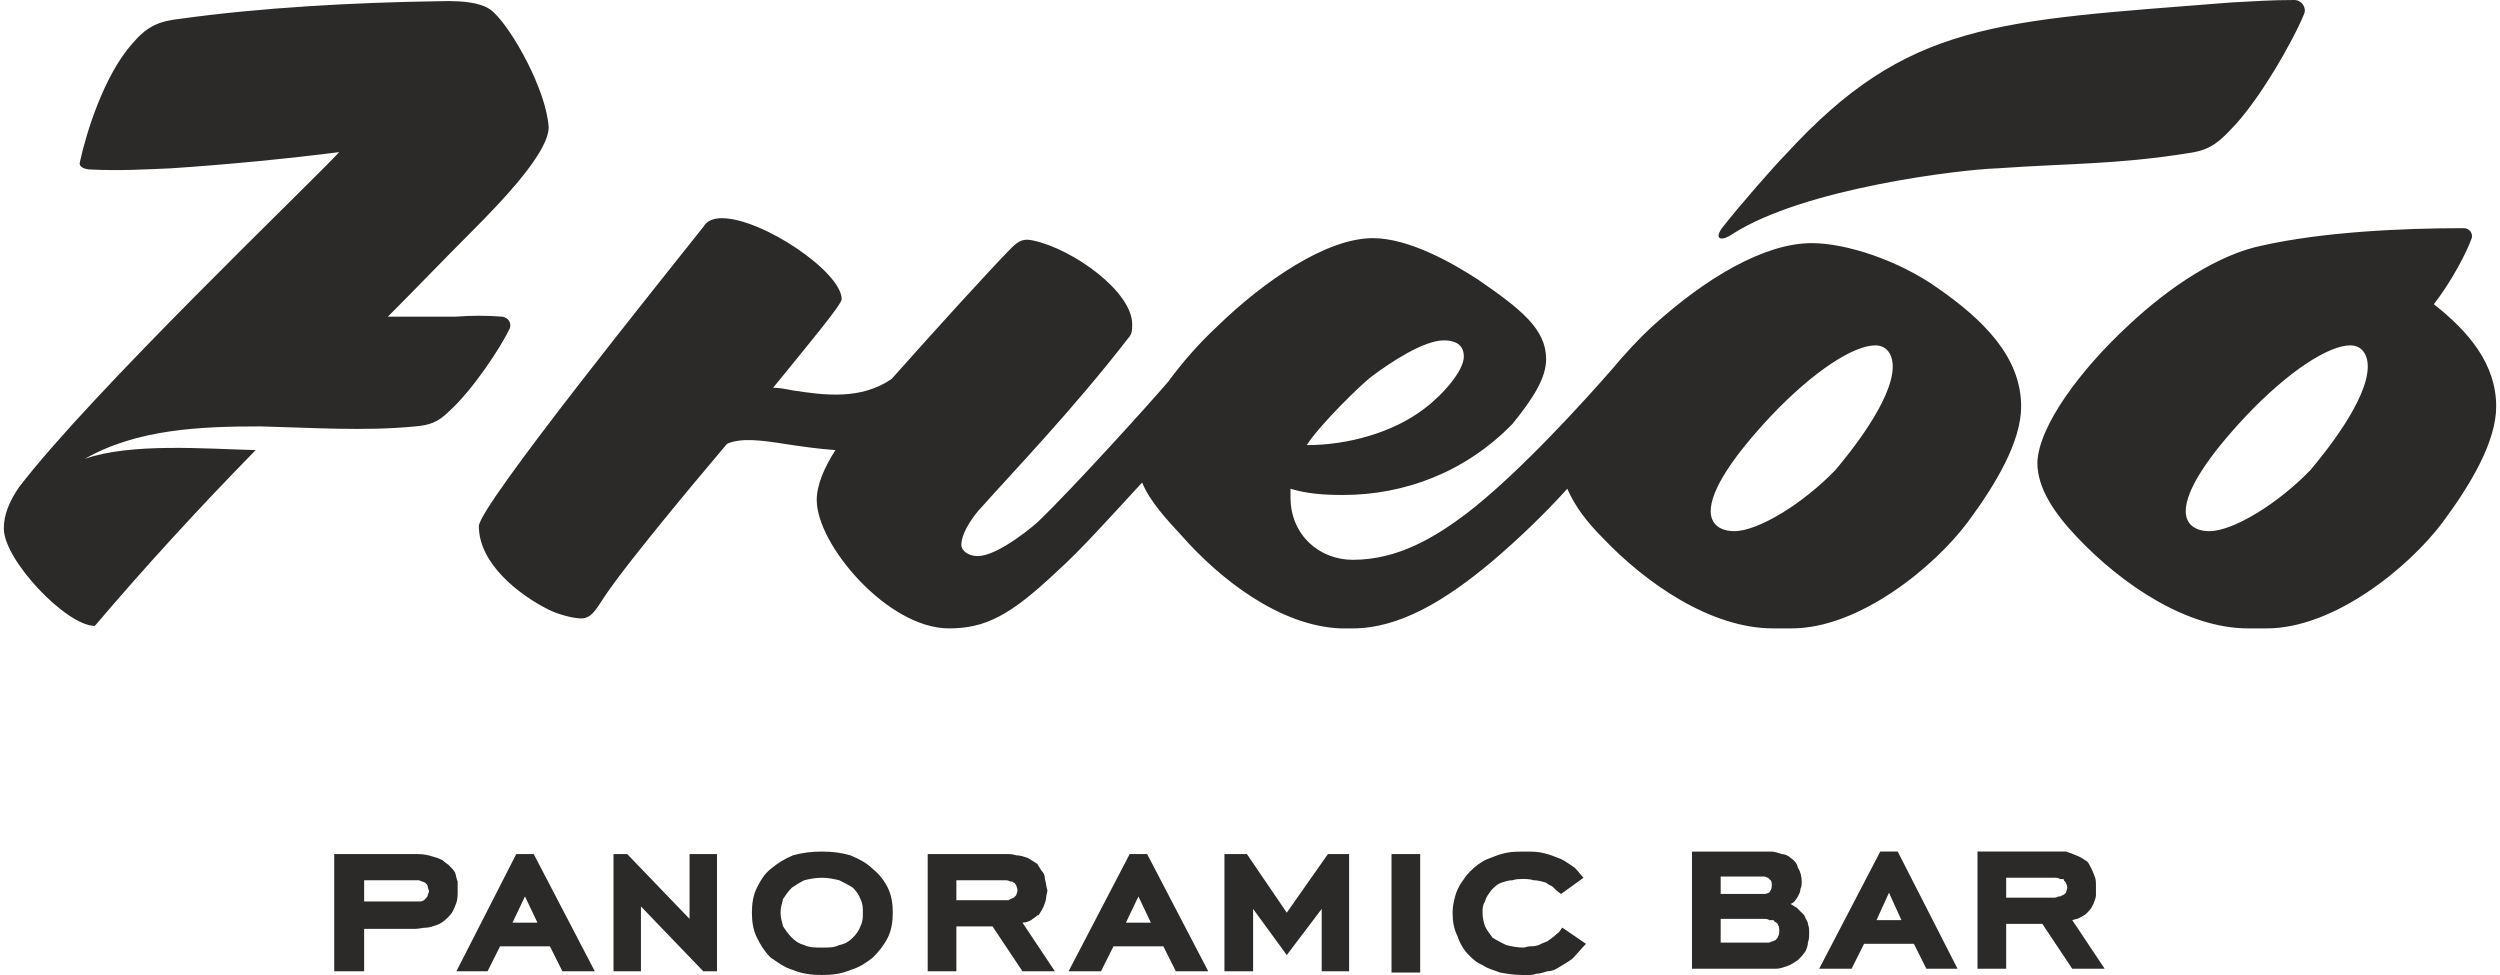
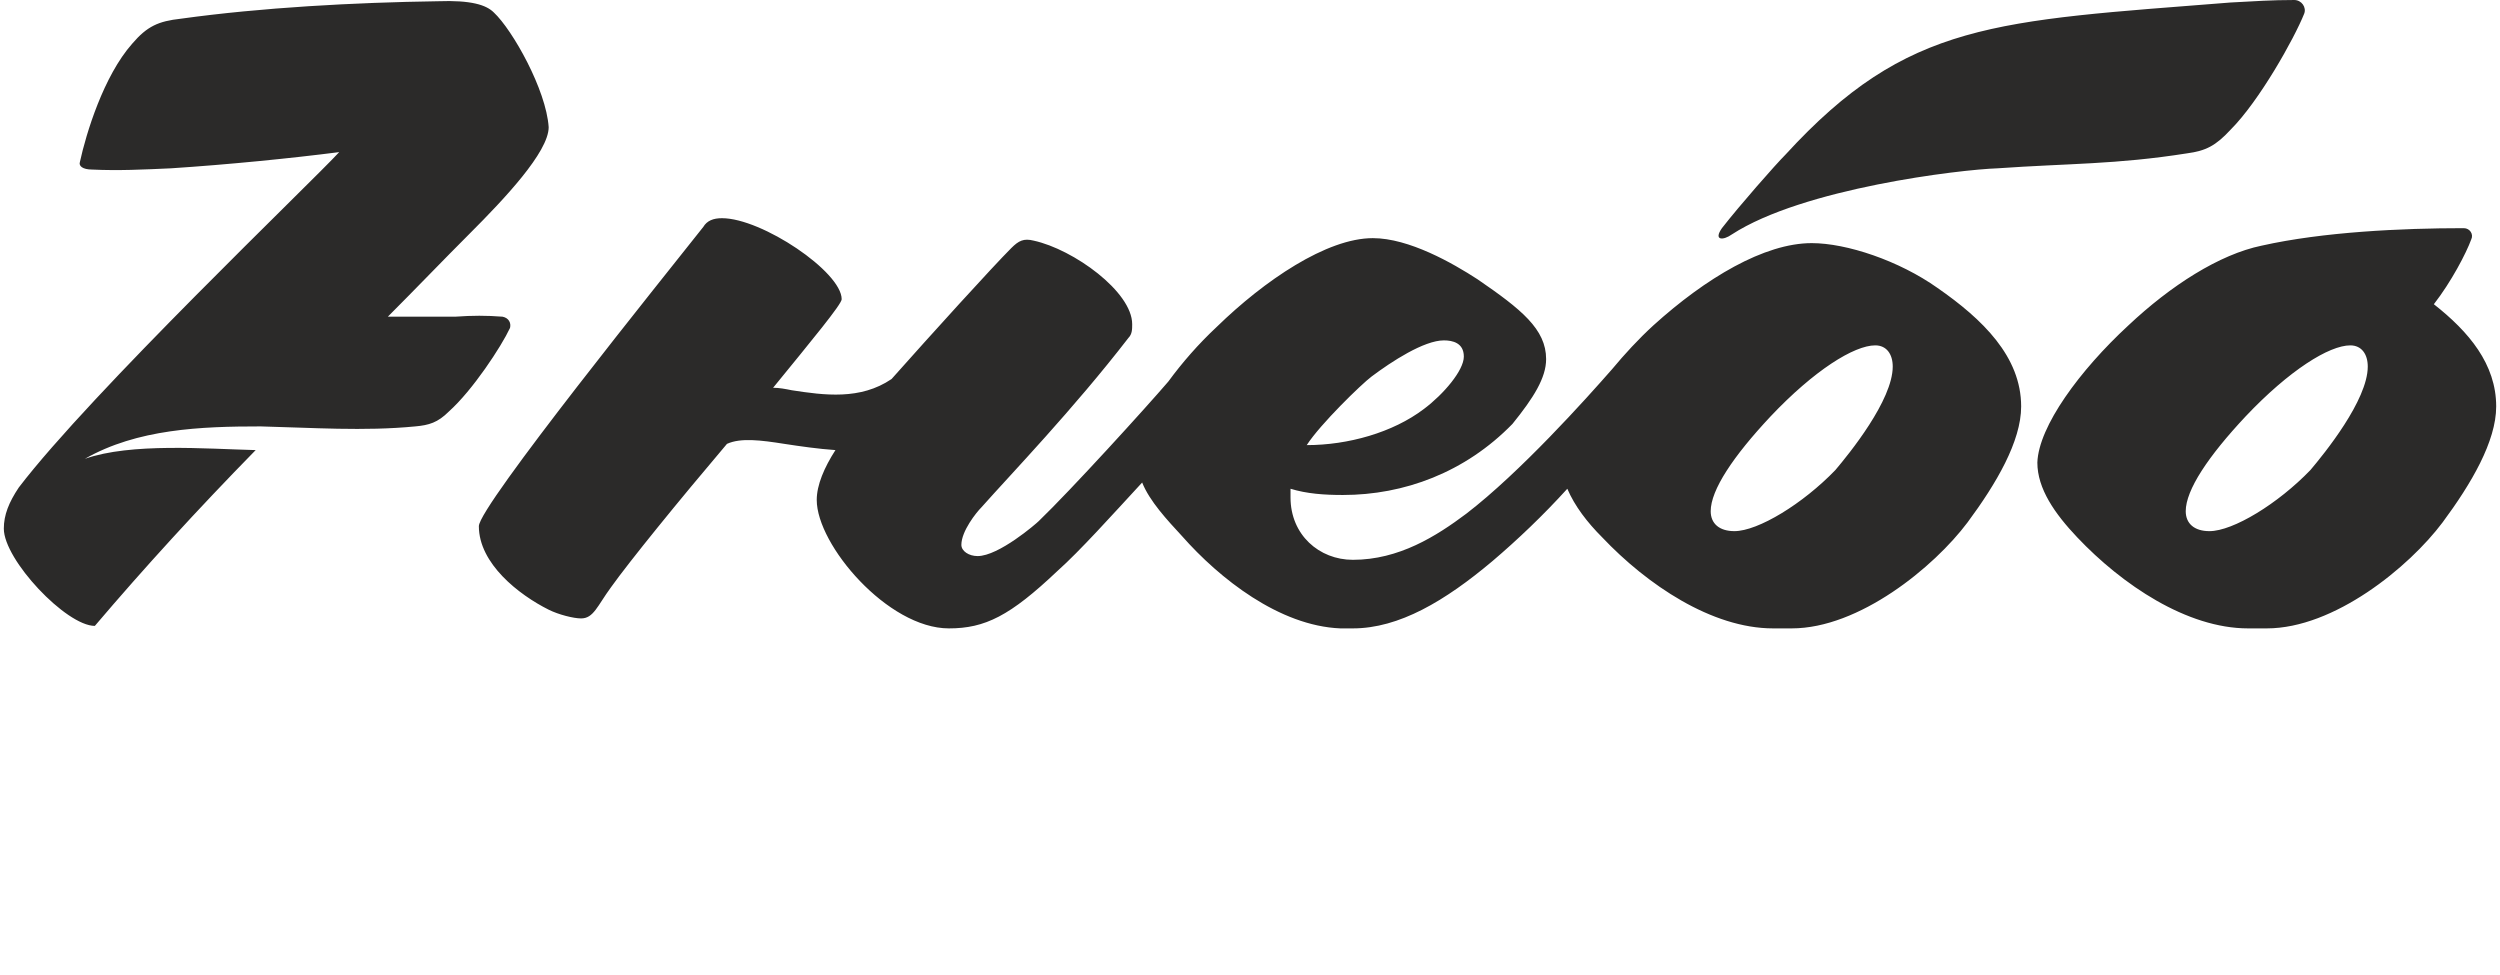
<svg xmlns="http://www.w3.org/2000/svg" xml:space="preserve" width="500px" height="195px" style="shape-rendering:geometricPrecision; text-rendering:geometricPrecision; image-rendering:optimizeQuality; fill-rule:evenodd; clip-rule:evenodd" viewBox="0 0 19.99 7.82">
  <defs>
    <style type="text/css">  .fil0 {fill:#2B2A29} .fil1 {fill:#2B2A29;fill-rule:nonzero}  </style>
  </defs>
  <g id="Слой_x0020_1">
    <g id="_1767442362992">
      <path class="fil0" d="M18.11 1.97c-0.34,0.07 -0.73,0.32 -1.07,0.64 -0.39,0.36 -0.72,0.81 -0.73,1.1 0,0.21 0.14,0.41 0.32,0.6 0.36,0.38 0.88,0.73 1.37,0.73l0.15 0c0.54,0 1.14,-0.49 1.41,-0.85 0.23,-0.31 0.43,-0.65 0.43,-0.93 0,-0.34 -0.22,-0.6 -0.5,-0.82 0.14,-0.18 0.26,-0.41 0.3,-0.52 0.02,-0.04 -0.01,-0.09 -0.06,-0.09 -0.5,0 -1.13,0.03 -1.62,0.14zm-2.12 -0.62c0.57,-0.04 0.95,-0.03 1.52,-0.12 0.15,-0.02 0.23,-0.06 0.35,-0.19 0.23,-0.23 0.51,-0.73 0.59,-0.93 0.02,-0.05 -0.02,-0.11 -0.08,-0.11 -0.18,0 -0.32,0.01 -0.51,0.02 -1.89,0.15 -2.59,0.15 -3.57,1.22 -0.08,0.08 -0.37,0.41 -0.51,0.59 -0.07,0.1 0.01,0.1 0.08,0.05 0.57,-0.37 1.83,-0.52 2.13,-0.53zm-1.49 0.6c-0.38,0 -0.85,0.28 -1.27,0.66 -0.12,0.11 -0.23,0.23 -0.33,0.35 -0.21,0.24 -0.74,0.83 -1.17,1.16 -0.24,0.18 -0.54,0.37 -0.91,0.37 -0.27,0 -0.5,-0.2 -0.5,-0.5l0 -0.07c0.13,0.04 0.27,0.05 0.42,0.05 0.49,0 0.98,-0.18 1.36,-0.57 0.17,-0.21 0.27,-0.37 0.27,-0.52 0,-0.24 -0.2,-0.4 -0.55,-0.64 -0.2,-0.13 -0.55,-0.33 -0.84,-0.33 -0.37,0 -0.87,0.34 -1.25,0.71 -0.15,0.14 -0.28,0.29 -0.39,0.44 -0.18,0.21 -0.78,0.87 -1.04,1.12 -0.02,0.02 -0.32,0.28 -0.49,0.28 -0.07,0 -0.13,-0.04 -0.13,-0.09 0,-0.11 0.12,-0.26 0.16,-0.3 0.24,-0.27 0.74,-0.79 1.18,-1.36 0.03,-0.03 0.03,-0.07 0.03,-0.11 0,-0.26 -0.47,-0.6 -0.79,-0.67 -0.08,-0.02 -0.12,0 -0.18,0.06 -0.15,0.15 -0.64,0.69 -0.96,1.05 -0.25,0.17 -0.54,0.13 -0.8,0.09 -0.05,-0.01 -0.1,-0.02 -0.15,-0.02 0.31,-0.38 0.55,-0.67 0.55,-0.71 0,-0.22 -0.64,-0.65 -0.96,-0.65 -0.07,0 -0.12,0.02 -0.15,0.07 -0.3,0.38 -1.8,2.24 -1.8,2.4 0,0.3 0.32,0.55 0.56,0.67 0.08,0.04 0.2,0.07 0.26,0.07 0.1,0 0.13,-0.1 0.24,-0.25 0.15,-0.21 0.54,-0.69 0.93,-1.15 0.11,-0.05 0.27,-0.03 0.46,0 0.13,0.02 0.27,0.04 0.41,0.05 -0.09,0.14 -0.15,0.28 -0.15,0.4 0,0.36 0.57,1.03 1.06,1.03 0.29,0 0.49,-0.1 0.87,-0.46 0.18,-0.16 0.44,-0.45 0.68,-0.71 0.06,0.15 0.2,0.3 0.32,0.43 0.3,0.34 0.78,0.72 1.27,0.74l0.1 0c0.37,0 0.74,-0.22 1.12,-0.54 0.2,-0.17 0.41,-0.37 0.6,-0.58 0.06,0.14 0.16,0.27 0.28,0.39 0.36,0.38 0.88,0.73 1.37,0.73l0.15 0c0.54,0 1.14,-0.49 1.41,-0.85 0.23,-0.31 0.43,-0.65 0.43,-0.93 0,-0.4 -0.31,-0.7 -0.67,-0.95 -0.31,-0.22 -0.73,-0.36 -1.01,-0.36zm-0.33 1.39c0.35,-0.37 0.67,-0.57 0.84,-0.57 0.09,0 0.14,0.07 0.14,0.17 0,0.27 -0.35,0.7 -0.46,0.83 -0.26,0.27 -0.62,0.49 -0.81,0.49 -0.12,0 -0.19,-0.06 -0.19,-0.16 0,-0.17 0.18,-0.44 0.48,-0.76zm-11.48 -2.12c-0.23,0.25 -1.99,1.93 -2.57,2.69 -0.08,0.12 -0.12,0.22 -0.12,0.33 0,0.25 0.5,0.78 0.73,0.78 0.4,-0.47 0.82,-0.93 1.29,-1.41 -0.4,-0.01 -1,-0.06 -1.37,0.07 0.42,-0.24 0.93,-0.26 1.41,-0.26 0.41,0.01 0.83,0.04 1.24,0 0.11,-0.01 0.18,-0.03 0.27,-0.12 0.19,-0.17 0.42,-0.52 0.49,-0.67 0.01,-0.04 -0.01,-0.08 -0.06,-0.09 -0.13,-0.01 -0.24,-0.01 -0.38,0 -0.19,0 -0.37,0 -0.54,0 0.22,-0.22 0.44,-0.45 0.66,-0.67 0.27,-0.27 0.63,-0.65 0.63,-0.85 -0.02,-0.3 -0.29,-0.78 -0.44,-0.92 -0.06,-0.06 -0.18,-0.1 -0.45,-0.09 -0.67,0.01 -1.41,0.05 -2.06,0.14 -0.18,0.02 -0.27,0.06 -0.39,0.2 -0.23,0.26 -0.37,0.72 -0.42,0.95 -0.01,0.03 0.02,0.06 0.1,0.06 0.21,0.01 0.41,0 0.63,-0.01 0.46,-0.03 0.96,-0.08 1.35,-0.13zm8.28 1.8c0.16,-0.12 0.42,-0.29 0.58,-0.29 0.07,0 0.16,0.02 0.16,0.13 0,0.11 -0.16,0.3 -0.32,0.42 -0.25,0.19 -0.61,0.29 -0.94,0.29 0.11,-0.17 0.44,-0.49 0.52,-0.55zm7.01 0.32c0.35,-0.37 0.67,-0.57 0.84,-0.57 0.09,0 0.14,0.07 0.14,0.17 0,0.27 -0.35,0.7 -0.46,0.83 -0.26,0.27 -0.62,0.49 -0.81,0.49 -0.12,0 -0.19,-0.06 -0.19,-0.16 0,-0.17 0.18,-0.44 0.48,-0.76z" />
      <g>
-         <path class="fil1" d="M16.59 7.77l0.26 0 -0.26 -0.39c0.03,-0.01 0.05,-0.01 0.06,-0.02 0.02,-0.01 0.04,-0.02 0.05,-0.03 0.01,-0.01 0.01,-0.01 0.02,-0.02 0.02,-0.02 0.03,-0.04 0.04,-0.06 0.01,-0.03 0.02,-0.05 0.02,-0.07 0,-0.03 0,-0.04 0,-0.06 0,-0.04 0,-0.07 -0.01,-0.09 -0.01,-0.03 -0.02,-0.05 -0.03,-0.07 -0.01,-0.02 -0.02,-0.04 -0.03,-0.05 -0.03,-0.02 -0.06,-0.04 -0.09,-0.05 -0.02,-0.01 -0.05,-0.02 -0.08,-0.03 -0.03,0 -0.06,0 -0.08,0l-0.63 0 0 0.94 0.23 0 0 -0.36 0.29 0 0.24 0.36zm-0.53 -0.57l0 -0.16 0.38 0c0.02,0 0.04,0 0.05,0.01 0.01,0 0.02,0 0.03,0 0,0.01 0.01,0.02 0.02,0.03 0,0.01 0.01,0.02 0.01,0.04 0,0.01 -0.01,0.03 -0.01,0.04 -0.01,0.01 -0.02,0.02 -0.03,0.02 -0.01,0.01 -0.02,0.01 -0.03,0.01 -0.02,0.01 -0.03,0.01 -0.04,0.01l-0.38 0zm-0.64 0.57l0.25 0 -0.48 -0.94 -0.14 0 -0.49 0.94 0.26 0 0.1 -0.2 0.4 0 0.1 0.2zm-0.3 -0.61l0.1 0.22 -0.2 0 0.1 -0.22zm-1.58 -0.33l0 0.94 0.59 0c0.03,0 0.05,0 0.08,0 0.03,0 0.06,-0.01 0.09,-0.02 0.03,-0.01 0.06,-0.03 0.09,-0.05 0.02,-0.02 0.04,-0.04 0.06,-0.07 0.01,-0.02 0.02,-0.05 0.02,-0.07 0.01,-0.03 0.01,-0.05 0.01,-0.07 0,-0.03 0,-0.05 -0.01,-0.08 0,-0.02 -0.02,-0.04 -0.03,-0.07 -0.02,-0.02 -0.04,-0.04 -0.06,-0.06 -0.02,-0.01 -0.03,-0.02 -0.05,-0.03 0.03,-0.01 0.04,-0.03 0.06,-0.06 0.01,-0.02 0.02,-0.04 0.02,-0.06 0.01,-0.02 0.01,-0.04 0.01,-0.06 0,-0.04 -0.01,-0.08 -0.03,-0.11 -0.01,-0.04 -0.03,-0.06 -0.06,-0.08 -0.02,-0.02 -0.05,-0.03 -0.07,-0.03 -0.03,-0.01 -0.06,-0.02 -0.08,-0.02 -0.03,0 -0.05,0 -0.07,0l-0.57 0zm0.23 0.34l0 -0.14 0.32 0c0.01,0 0.02,0 0.03,0 0.01,0 0.02,0.01 0.03,0.01 0.01,0.01 0.02,0.02 0.02,0.02 0.01,0.01 0.01,0.02 0.01,0.04 0,0.01 0,0.03 -0.01,0.04 0,0.01 -0.01,0.01 -0.01,0.02 -0.01,0 -0.02,0.01 -0.04,0.01 -0.01,0 -0.02,0 -0.03,0l-0.32 0zm0 0.39l0 -0.19 0.34 0c0.02,0 0.04,0 0.05,0.01 0.01,0 0.02,0 0.03,0 0,0 0.01,0 0.01,0.01 0.02,0.01 0.03,0.02 0.03,0.03 0.01,0.01 0.01,0.03 0.01,0.04 0,0.02 0,0.04 -0.01,0.05 0,0.01 -0.01,0.02 -0.02,0.03 -0.02,0.01 -0.03,0.01 -0.05,0.02 -0.01,0 -0.03,0 -0.04,0l-0.35 0z" />
-         <path class="fil1" d="M12.5 7.44c-0.01,0.01 -0.02,0.03 -0.03,0.04 -0.02,0.01 -0.03,0.03 -0.05,0.04 -0.01,0.01 -0.03,0.02 -0.04,0.03 -0.03,0.01 -0.05,0.02 -0.07,0.03 -0.03,0.01 -0.05,0.01 -0.07,0.01 -0.02,0 -0.04,0.01 -0.05,0.01 -0.05,0 -0.1,-0.01 -0.14,-0.02 -0.04,-0.02 -0.08,-0.04 -0.11,-0.06 -0.02,-0.03 -0.04,-0.05 -0.06,-0.09 -0.01,-0.03 -0.02,-0.07 -0.02,-0.11 0,-0.03 0,-0.06 0.02,-0.09 0.01,-0.04 0.03,-0.06 0.05,-0.09 0.03,-0.03 0.05,-0.05 0.08,-0.06 0.03,-0.01 0.06,-0.02 0.09,-0.02 0.03,-0.01 0.06,-0.01 0.08,-0.01 0.03,0 0.06,0 0.09,0.01 0.03,0 0.07,0.01 0.1,0.02 0.01,0.01 0.03,0.02 0.05,0.03 0.02,0.02 0.04,0.04 0.07,0.06l0.18 -0.13c-0.02,-0.02 -0.04,-0.05 -0.07,-0.08 -0.03,-0.02 -0.07,-0.05 -0.11,-0.07 -0.05,-0.02 -0.1,-0.04 -0.15,-0.05 -0.04,-0.01 -0.09,-0.01 -0.15,-0.01 -0.04,0 -0.09,0 -0.14,0.01 -0.05,0.01 -0.1,0.03 -0.15,0.05 -0.05,0.02 -0.1,0.06 -0.14,0.1 -0.03,0.03 -0.05,0.06 -0.07,0.09 -0.02,0.03 -0.04,0.07 -0.05,0.11 -0.01,0.04 -0.02,0.08 -0.02,0.13 0,0.07 0.01,0.13 0.04,0.19 0.02,0.06 0.05,0.11 0.09,0.15 0.03,0.03 0.06,0.06 0.11,0.08 0.04,0.03 0.09,0.04 0.14,0.06 0.05,0.01 0.12,0.02 0.18,0.02 0.01,0 0.02,0 0.04,0 0.02,0 0.05,0 0.07,-0.01 0.03,0 0.06,-0.01 0.09,-0.02 0.03,0 0.06,-0.01 0.09,-0.03 0.03,-0.02 0.07,-0.04 0.11,-0.07 0.04,-0.04 0.07,-0.08 0.11,-0.12l-0.19 -0.13zm-1.37 0.36l0.23 0 0 -0.95 -0.23 0 0 0.95zm-0.56 -0.01l0.22 0 0 -0.94 -0.17 0 -0.33 0.47 -0.32 -0.47 -0.18 0 0 0.94 0.23 0 0 -0.5 0.27 0.37 0.28 -0.37 0 0.5zm-1.17 0l0.26 0 -0.49 -0.94 -0.14 0 -0.49 0.94 0.26 0 0.1 -0.2 0.4 0 0.1 0.2zm-0.3 -0.6l0.1 0.21 -0.2 0 0.1 -0.21zm-0.93 0.6l0.26 0 -0.26 -0.39c0.03,0 0.05,-0.01 0.07,-0.02 0.01,-0.01 0.03,-0.02 0.04,-0.03 0.01,-0.01 0.01,-0.01 0.02,-0.01 0.02,-0.03 0.03,-0.05 0.04,-0.07 0.01,-0.03 0.02,-0.05 0.02,-0.07 0,-0.02 0.01,-0.04 0.01,-0.06 -0.01,-0.03 -0.01,-0.06 -0.02,-0.09 0,-0.03 -0.01,-0.05 -0.03,-0.07 -0.01,-0.02 -0.02,-0.03 -0.03,-0.05 -0.03,-0.02 -0.06,-0.04 -0.08,-0.05 -0.03,-0.01 -0.06,-0.02 -0.09,-0.02 -0.03,-0.01 -0.05,-0.01 -0.08,-0.01l-0.63 0 0 0.94 0.23 0 0 -0.36 0.29 0 0.24 0.36zm-0.53 -0.57l0 -0.16 0.38 0c0.02,0 0.04,0 0.05,0.01 0.02,0 0.02,0 0.03,0.01 0.01,0 0.01,0.01 0.02,0.02 0,0.01 0.01,0.02 0.01,0.04 0,0.02 -0.01,0.03 -0.01,0.04 -0.01,0.01 -0.02,0.02 -0.02,0.02 -0.02,0.01 -0.03,0.01 -0.04,0.02 -0.02,0 -0.03,0 -0.04,0l-0.38 0zm-1.08 0.6c0.09,0 0.16,-0.01 0.23,-0.04 0.07,-0.02 0.13,-0.06 0.18,-0.1 0.05,-0.05 0.09,-0.1 0.12,-0.16 0.03,-0.06 0.04,-0.13 0.04,-0.2 0,-0.07 -0.01,-0.14 -0.04,-0.2 -0.03,-0.06 -0.07,-0.11 -0.12,-0.15 -0.05,-0.05 -0.11,-0.08 -0.18,-0.11 -0.07,-0.02 -0.14,-0.03 -0.23,-0.03 -0.08,0 -0.16,0.01 -0.23,0.03 -0.07,0.03 -0.12,0.06 -0.18,0.11 -0.05,0.04 -0.08,0.09 -0.11,0.15 -0.03,0.06 -0.04,0.13 -0.04,0.2 0,0.07 0.01,0.14 0.04,0.2 0.03,0.06 0.06,0.11 0.11,0.16 0.06,0.04 0.11,0.08 0.18,0.1 0.07,0.03 0.15,0.04 0.23,0.04zm0 -0.78c0.05,0 0.1,0.01 0.14,0.02 0.04,0.02 0.08,0.04 0.11,0.06 0.03,0.03 0.05,0.06 0.06,0.09 0.02,0.04 0.02,0.07 0.02,0.11 0,0.04 0,0.07 -0.02,0.11 -0.01,0.03 -0.03,0.06 -0.06,0.09 -0.03,0.03 -0.06,0.05 -0.11,0.06 -0.04,0.02 -0.08,0.02 -0.14,0.02 -0.05,0 -0.1,0 -0.14,-0.02 -0.04,-0.01 -0.07,-0.03 -0.1,-0.06 -0.03,-0.03 -0.05,-0.06 -0.07,-0.09 -0.01,-0.04 -0.02,-0.07 -0.02,-0.11 0,-0.04 0.01,-0.07 0.02,-0.11 0.02,-0.03 0.04,-0.06 0.07,-0.09 0.03,-0.02 0.06,-0.04 0.1,-0.06 0.04,-0.01 0.09,-0.02 0.14,-0.02zm-0.95 0.75l0.11 0 0 -0.94 -0.22 0 0 0.52 -0.5 -0.52 -0.11 0 0 0.94 0.22 0 0 -0.52 0.5 0.52zm-1.13 0l0.26 0 -0.49 -0.94 -0.14 0 -0.48 0.94 0.25 0 0.1 -0.2 0.4 0 0.1 0.2zm-0.3 -0.6l0.1 0.21 -0.2 0 0.1 -0.21zm-1.53 -0.34l0 0.94 0.24 0 0 -0.34 0.41 0c0.03,0 0.06,-0.01 0.09,-0.01 0.02,0 0.05,-0.01 0.08,-0.02 0.03,-0.01 0.06,-0.03 0.09,-0.06 0.01,-0.01 0.03,-0.03 0.04,-0.05 0.01,-0.02 0.02,-0.04 0.03,-0.07 0.01,-0.03 0.01,-0.06 0.01,-0.1 0,-0.02 0,-0.04 0,-0.07 -0.01,-0.02 -0.01,-0.04 -0.02,-0.07 -0.01,-0.02 -0.03,-0.04 -0.05,-0.06 -0.01,-0.01 -0.03,-0.02 -0.05,-0.04 -0.02,-0.01 -0.04,-0.02 -0.08,-0.03 -0.03,-0.01 -0.07,-0.02 -0.12,-0.02l-0.67 0zm0.24 0.38l0 -0.17 0.41 0c0.01,0 0.02,0 0.03,0 0.02,0.01 0.03,0.01 0.05,0.02 0.01,0.01 0.02,0.02 0.02,0.03 0,0.01 0.01,0.03 0.01,0.04 0,0.01 -0.01,0.02 -0.01,0.03 0,0.01 -0.01,0.02 -0.02,0.03 -0.01,0.01 -0.02,0.02 -0.04,0.02 -0.01,0 -0.03,0 -0.04,0l-0.41 0z" />
-       </g>
+         </g>
    </g>
  </g>
</svg>